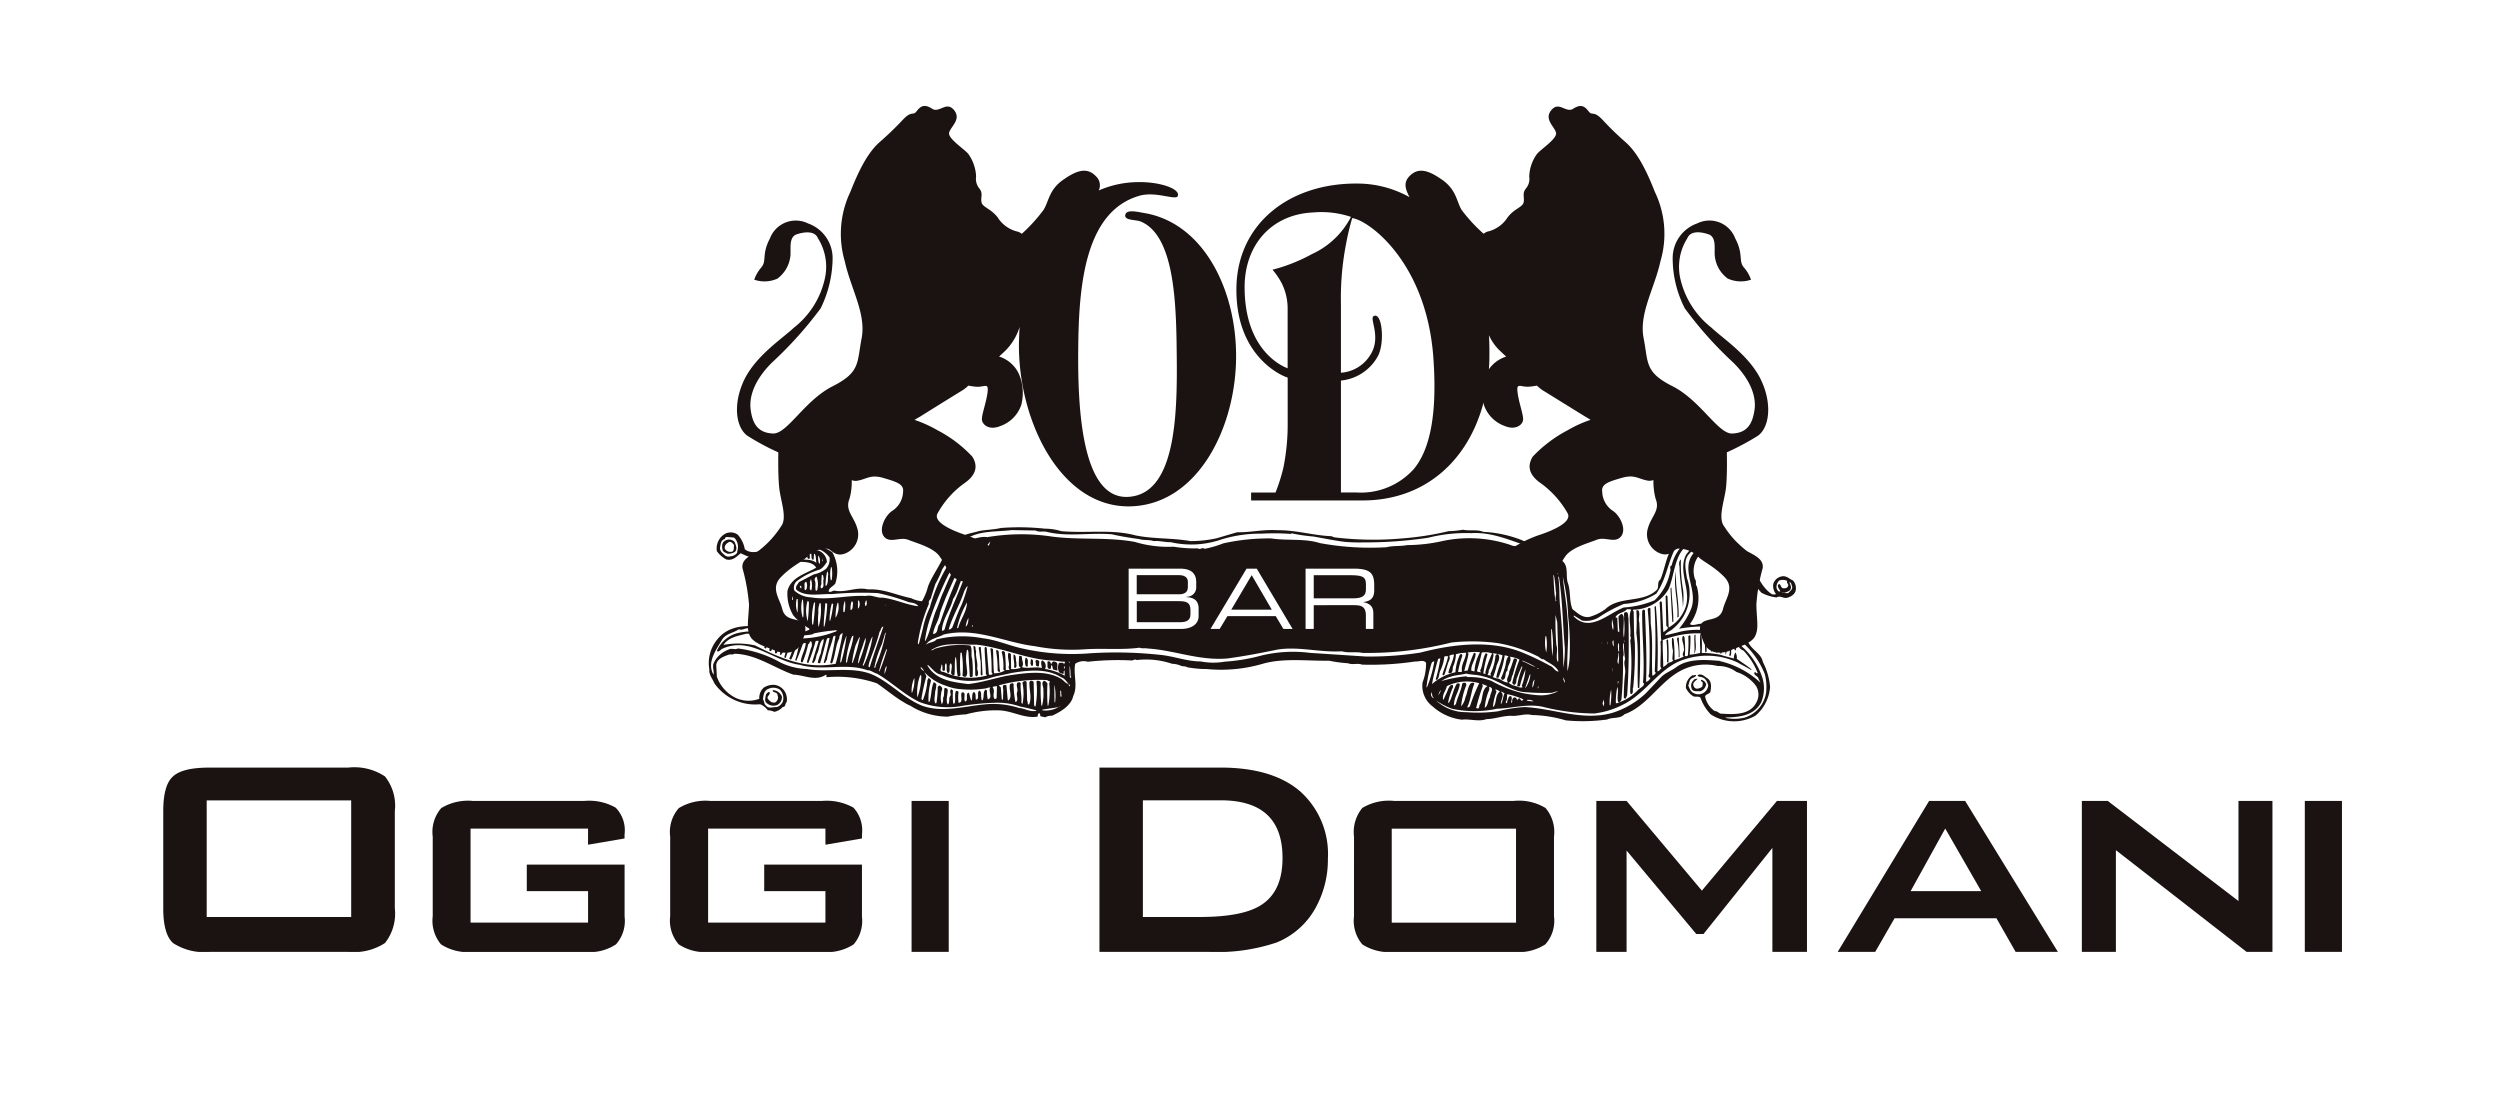
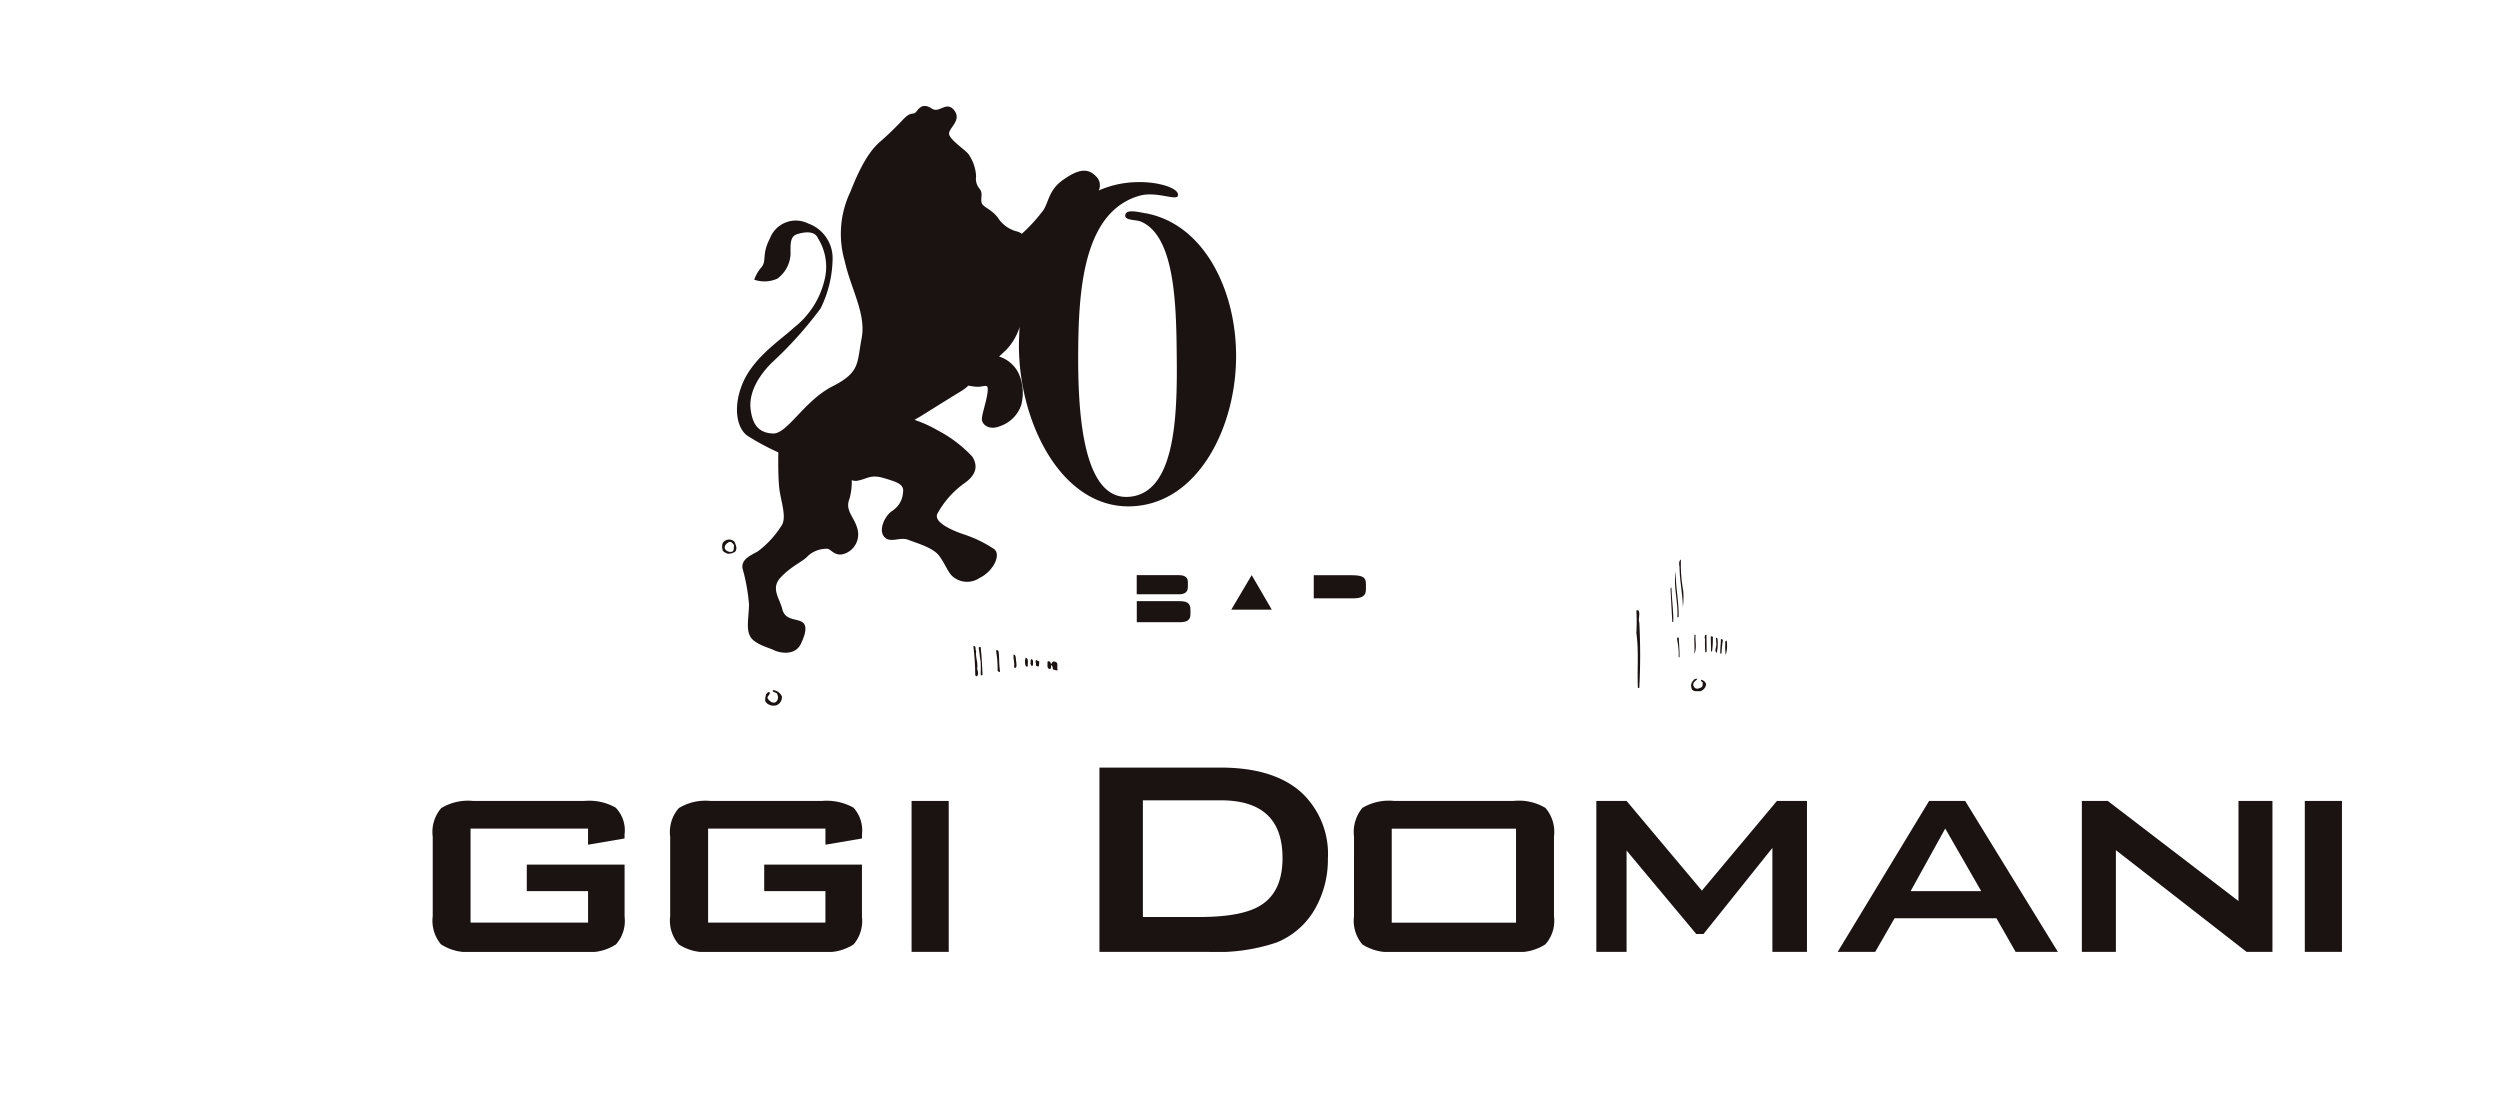
<svg xmlns="http://www.w3.org/2000/svg" width="224" height="99" viewBox="0 0 224 99">
  <defs>
    <clipPath id="clip-path">
      <rect id="長方形_40" data-name="長方形 40" width="195.212" height="75.791" fill="none" />
    </clipPath>
  </defs>
  <g id="グループ_57" data-name="グループ 57" transform="translate(-83 -611)">
-     <rect id="長方形_43" data-name="長方形 43" width="224" height="99" transform="translate(83 611)" fill="#f8f8f8" opacity="0" />
    <g id="グループ_18" data-name="グループ 18" transform="translate(97.627 620.5)">
      <g id="グループ_17" data-name="グループ 17" transform="translate(0 0)" clip-path="url(#clip-path)">
-         <path id="パス_763" data-name="パス 763" d="M3.893,13.551H16.839V24H3.893ZM0,23.224c0,1.53.285,2.569.877,3.111a5.128,5.128,0,0,0,3.3.793h12.4a5.153,5.153,0,0,0,3.29-.793,4.255,4.255,0,0,0,.882-3.111v-8.7a4.208,4.208,0,0,0-.882-3.117,4.95,4.95,0,0,0-3.29-.793H4.172c-1.614,0-2.709.246-3.3.793C.285,11.931,0,12.97,0,14.523Z" transform="translate(0 48.662)" fill="#1a1311" />
        <path id="パス_764" data-name="パス 764" d="M18.241,13.628H7.713V22.05H18.241V19.23h-5.49V16.856h8.763v4.658A3.16,3.16,0,0,1,20.743,24a4.306,4.306,0,0,1-2.832.676H7.925A4.441,4.441,0,0,1,5.066,24a3.282,3.282,0,0,1-.743-2.519V14.348a3.257,3.257,0,0,1,.765-2.558,4.637,4.637,0,0,1,2.837-.642h9.986a4.815,4.815,0,0,1,2.8.6,2.907,2.907,0,0,1,.8,2.407v.357l-3.273.559Z" transform="translate(19.822 51.115)" fill="#1a1311" />
        <path id="パス_765" data-name="パス 765" d="M22.045,13.628H11.533V22.05H22.045V19.23H16.56V16.856h8.758v4.658A3.25,3.25,0,0,1,24.575,24a4.388,4.388,0,0,1-2.837.676H11.718A4.311,4.311,0,0,1,8.9,24a3.234,3.234,0,0,1-.765-2.519V14.348a3.234,3.234,0,0,1,.776-2.558,4.584,4.584,0,0,1,2.809-.642h10.02a4.942,4.942,0,0,1,2.815.6,3.021,3.021,0,0,1,.765,2.407v.357l-3.273.559Z" transform="translate(37.286 51.115)" fill="#1a1311" />
        <rect id="長方形_38" data-name="長方形 38" width="3.329" height="13.527" transform="translate(67.05 62.263)" fill="#1a1311" />
        <path id="パス_766" data-name="パス 766" d="M18.912,13.545h6.954c3.714,0,5.557,1.709,5.557,5.166,0,1.994-.626,3.368-1.871,4.189C28.435,23.643,26.569,24,23.978,24H18.912Zm5.92,13.583a16.711,16.711,0,0,0,6.049-.838,6.942,6.942,0,0,0,3.468-3.044,8.894,8.894,0,0,0,1.139-4.468A7.527,7.527,0,0,0,33,12.741c-1.653-1.419-4.038-2.128-7.138-2.128H15.019V27.128Z" transform="translate(68.864 48.662)" fill="#1a1311" />
        <path id="パス_767" data-name="パス 767" d="M22.482,13.633H33.619v8.422H22.482ZM19.1,21.486A3.281,3.281,0,0,0,19.846,24a4.433,4.433,0,0,0,2.854.676H33.407A4.409,4.409,0,0,0,36.244,24a3.149,3.149,0,0,0,.776-2.513V14.354a3.315,3.315,0,0,0-.76-2.575,4.612,4.612,0,0,0-2.854-.631H22.7a4.624,4.624,0,0,0-2.854.631,3.386,3.386,0,0,0-.743,2.575Z" transform="translate(87.59 51.115)" fill="#1a1311" />
        <path id="パス_768" data-name="パス 768" d="M22.99,24.675V11.148H25.7l6.747,8.037,6.725-8.037h2.692V24.675h-3.1V15.359l-6.172,7.713h-.648L25.7,15.594v9.081Z" transform="translate(105.414 51.115)" fill="#1a1311" />
        <path id="パス_769" data-name="パス 769" d="M36.5,13.622l3.223,5.607H33.4ZM30.224,24.675l1.737-3.016h9.126l1.72,3.016h3.787L38.284,11.148H35.055L26.862,24.675Z" transform="translate(123.166 51.115)" fill="#1a1311" />
        <path id="パス_770" data-name="パス 770" d="M30.779,24.675V11.148H33.1l11.712,8.97v-8.97h3.044V24.675H45.541L33.829,15.56v9.115Z" transform="translate(141.128 51.115)" fill="#1a1311" />
        <rect id="長方形_39" data-name="長方形 39" width="3.329" height="13.527" transform="translate(191.884 62.263)" fill="#1a1311" />
        <path id="パス_771" data-name="パス 771" d="M14.546,9.1V8.948a.73.73,0,0,0,0,.156" transform="translate(66.673 41.027)" fill="#1a1311" />
        <path id="パス_772" data-name="パス 772" d="M9.028,7.248A.938.938,0,0,0,9,7.84c.028.24.29.279.43.374a1.032,1.032,0,0,0,.693-.168c.24-.274.056-.637-.045-.888a.683.683,0,0,0-1.05.089m1.005.2c-.034.156.028.464-.145.581a.591.591,0,0,1-.67-.235c-.095-.307.162-.514.391-.631.19-.034.307.14.424.285" transform="translate(41.11 31.892)" fill="#1a1311" />
        <path id="パス_773" data-name="パス 773" d="M24.65,11.576a7.209,7.209,0,0,0,.034-1.508,13.233,13.233,0,0,1-.207-2.793c-.2.134-.173.469-.123.648.006,1.223.285,2.452.3,3.653" transform="translate(111.505 33.356)" fill="#1a1311" />
        <path id="パス_774" data-name="パス 774" d="M24.462,11.6a.178.178,0,0,0,.117-.056c.034-1.385-.3-2.7-.251-4.083-.257,1.368.229,2.759.134,4.139" transform="translate(111.201 34.218)" fill="#1a1311" />
        <path id="パス_775" data-name="パス 775" d="M24.431,10.808c.028-.955-.14-2.061-.168-3.083-.061-.006-.034.073-.084.073l.162,3.01Z" transform="translate(110.869 35.42)" fill="#1a1311" />
        <path id="パス_776" data-name="パス 776" d="M23.634,10.107c.235,1.609.061,3.312.14,4.937H23.9a55.294,55.294,0,0,0,0-5.853c-.123-.369.117-.771-.084-1.089a.322.322,0,0,0-.179,0,17.154,17.154,0,0,1,0,2.005" transform="translate(108.354 37.092)" fill="#1a1311" />
        <path id="パス_777" data-name="パス 777" d="M24.684,8.483h-.095c-.073.519.05,1.139-.028,1.659h.028c.235-.508.028-1.117.095-1.659" transform="translate(112.616 38.895)" fill="#1a1311" />
        <path id="パス_778" data-name="パス 778" d="M24.789,8.483a.453.453,0,0,0-.028.4,7.554,7.554,0,0,0,.028,1.178c.061-.022.095-.022.112-.089l-.017-1.486Z" transform="translate(113.387 38.895)" fill="#1a1311" />
        <path id="パス_779" data-name="パス 779" d="M24.826,8.553l.028,1.307h.089a9,9,0,0,0,.073-1.307c-.073-.045-.123-.073-.19,0" transform="translate(113.831 39.01)" fill="#1a1311" />
        <path id="パス_780" data-name="パス 780" d="M24.362,8.52l-.078.173a6.3,6.3,0,0,1,.151,1.625h.078c.011-.519-.039-1.139-.067-1.72Z" transform="translate(111.346 39.065)" fill="#1a1311" />
        <path id="パス_781" data-name="パス 781" d="M25.09,8.673c-.011-.039-.028-.184-.145-.128l.039.519c.028.279-.218.626.028.821a3.642,3.642,0,0,0,.078-1.212" transform="translate(114.176 39.119)" fill="#1a1311" />
        <path id="パス_782" data-name="パス 782" d="M25.037,8.551c-.006.424-.073.877-.056,1.3h.106a11.92,11.92,0,0,1,.123-1.19c-.017-.089-.106-.106-.173-.106" transform="translate(114.53 39.207)" fill="#1a1311" />
-         <path id="パス_783" data-name="パス 783" d="M24.129,8.737a12,12,0,0,1,.039,1.793c0,.039.061.128.123.095a13.558,13.558,0,0,0-.034-2.067c-.067,0-.184.078-.128.179" transform="translate(110.568 39.239)" fill="#1a1311" />
        <path id="パス_784" data-name="パス 784" d="M25.062,8.893a5.157,5.157,0,0,0,.034.933l.022-.028a2.919,2.919,0,0,0,.073-1.218c-.168-.022-.128.184-.128.313" transform="translate(114.896 39.334)" fill="#1a1311" />
        <path id="パス_785" data-name="パス 785" d="M13.247,9.093c-.117-.112.05-.491-.251-.419a21.468,21.468,0,0,1,.168,2.5c0,.095.039.223.168.173.162-.184.056-.486,0-.67.106-.531-.168-1.039-.084-1.586" transform="translate(59.589 39.731)" fill="#1a1311" />
        <path id="パス_786" data-name="パス 786" d="M13.165,8.675l-.084.095c.084.408.1.81.179,1.206a11.389,11.389,0,0,1,0,1.156l.045.073c.034.084.123.017.123-.039-.039-.855-.073-1.636-.168-2.48-.034,0-.078.034-.095-.011" transform="translate(59.978 39.776)" fill="#1a1311" />
        <path id="パス_787" data-name="パス 787" d="M13.36,8.784a9.266,9.266,0,0,1,.14,1.776l.089.112c.034-.011.095.028.134-.022-.1-.57-.061-1.229-.134-1.81-.022-.089-.173-.168-.229-.056" transform="translate(61.258 40.024)" fill="#1a1311" />
        <path id="パス_788" data-name="パス 788" d="M13.9,9.507c-.089-.229.022-.653-.246-.709-.067.38.117.793.028,1.139a.147.147,0,0,0,.134.061c.162-.117.056-.335.084-.491" transform="translate(62.543 40.34)" fill="#1a1311" />
        <path id="パス_789" data-name="パス 789" d="M13.889,8.85a1.084,1.084,0,0,0,.022.793c.061,0,.128.011.173-.034-.045-.263.112-.67-.2-.76" transform="translate(63.387 40.578)" fill="#1a1311" />
        <path id="パス_790" data-name="パス 790" d="M13.989,8.88c-.106.078-.022.262-.078.385.067.078.039.251.184.212.1-.123.039-.307.05-.469-.022-.05-.073-.162-.156-.128" transform="translate(63.784 40.688)" fill="#1a1311" />
-         <path id="パス_791" data-name="パス 791" d="M14.05,8.892c-.134.128.022.285-.034.43a.191.191,0,0,0,.279.117l.034-.419a.252.252,0,0,0-.279-.128" transform="translate(64.165 40.748)" fill="#1a1311" />
+         <path id="パス_791" data-name="パス 791" d="M14.05,8.892c-.134.128.022.285-.034.43a.191.191,0,0,0,.279.117l.034-.419" transform="translate(64.165 40.748)" fill="#1a1311" />
        <path id="パス_792" data-name="パス 792" d="M14.869,8.953c-.168-.078-.3.056-.335.212-.073-.045-.05-.173-.156-.235-.05-.056-.134,0-.19.022.034.24-.1.586.19.653.19.006.1-.257.156-.369.123.089.112.263.151.413.117,0,.268.112.419.073-.117-.235.128-.7-.235-.771" transform="translate(65.038 40.838)" fill="#1a1311" />
        <path id="パス_793" data-name="パス 793" d="M25.1,9.189c-.128,0-.3-.011-.374.14a.641.641,0,0,0-.179.676c.073.385.5.274.788.3a.759.759,0,0,0,.525-.642.585.585,0,0,0-.441-.385c-.1.123.117.162.134.268,0,.156.011.307-.112.4-.246.128-.542.24-.7-.095s.229-.5.357-.665" transform="translate(112.383 42.132)" fill="#1a1311" />
        <path id="パス_794" data-name="パス 794" d="M10.706,10.716a.781.781,0,0,0,.452-.776.955.955,0,0,0-.81-.57c-.078.268.4.128.413.441a.521.521,0,0,1-.2.665c-.257.073-.475-.084-.653-.318-.173-.257.324-.391.106-.626-.117.017-.2.145-.279.207-.028.235-.162.536,0,.737a.919.919,0,0,0,.972.24" transform="translate(44.274 42.962)" fill="#1a1311" />
        <path id="パス_795" data-name="パス 795" d="M20.2,8.112c0-.508-.519-.586-.754-.586H15.617V9.241H19.4c.391,0,.8-.112.8-.642Z" transform="translate(71.606 34.507)" fill="#1a1311" />
        <path id="パス_796" data-name="パス 796" d="M15.618,7.943V9.831h3.871c.687,0,.938-.24.938-.72v-.38c0-.676-.374-.788-1.044-.788Z" transform="translate(71.611 36.419)" fill="#1a1311" />
        <path id="パス_797" data-name="パス 797" d="M23.132,8.812V8.32c0-.6-.251-.793-1.34-.793H18.457V9.6H21.97c.81,0,1.162-.212,1.162-.793" transform="translate(84.628 34.512)" fill="#1a1311" />
-         <path id="パス_798" data-name="パス 798" d="M105.937,11.535c-.357-.151-.62-.486-1.078-.363a.968.968,0,0,0-.7.659,1.131,1.131,0,0,0,.246.916.6.6,0,0,1-.4,0c-1.212-.866-1.491-2.363-2.195-3.552a3.723,3.723,0,0,0-2.044-1.636c-.955-.737-2.4-.385-3.373.028-1.776.531-1.771,2.5-2.351,3.854-.357.24-.056.737-.374.977-1.251,1.145-3.306.48-4.557,1.676a4.555,4.555,0,0,1-1.391.687c-.637.14-1.111-.341-1.558-.687-.307-.76-.14-1.6-.419-2.363-.212-.642.134-1.625-.609-2.027a9.288,9.288,0,0,1-.972-.659c-.832-.391-1.709-.76-2.552-1.139a10.844,10.844,0,0,0-3.446-.737c-.525-.235-1.24-.061-1.81-.19a8.009,8.009,0,0,1-1.285.128,26.5,26.5,0,0,1-4.189.653,28.886,28.886,0,0,1-6.065-.1l-.251-.1c-1.631-.067-3.105-.542-4.775-.536-1.3-.089-2.424.2-3.686.184l-1.821.536A11.033,11.033,0,0,1,51.951,8c-1.692-.3-3.273-.179-4.915-.508-2.167-.586-4.351-.179-6.68-.385a5.051,5.051,0,0,0-1.469-.223,21.511,21.511,0,0,0-3.932-.061c-.62.145-1.313.156-1.932.268-.726.223-1.553.262-2.094.91-.648.436-.715,1.2-1.268,1.7-.38.776-.916,1.525-1.24,2.357a4.922,4.922,0,0,1-.542,1.329,2.741,2.741,0,0,1-.983-.279c-1.3-.257-2.446-.855-3.859-.782-1.056-.257-1.938.313-2.994.112-.2-.022-.341.218-.531.056.05-.335.4-.424.6-.693a3.489,3.489,0,0,0-.263-2.8,4.861,4.861,0,0,0-2.212-.8c-1.279-.38-2.413.2-3.5.547-.709.1-1.5.486-2.134-.022a2.571,2.571,0,0,0-.637-1.307,1.084,1.084,0,0,0-1.156-.061A1.524,1.524,0,0,0,9.5,8.9a2.452,2.452,0,0,0,.832.737c.547.162.949-.24,1.3-.553a7.741,7.741,0,0,0,2.592.76c.732.14,1.441-.145,2.217-.045.681.128,1.564-.067,1.96.581-.927.547-2.256.838-2.575,2.083a3.8,3.8,0,0,0,.525,2.195,5.079,5.079,0,0,0,1.435,1.178v.1a3.154,3.154,0,0,1-2.3.134c-1.877-.419-4.513-1.044-5.926.715a3.313,3.313,0,0,0-.732,2.72c-.056.458.279.815.447,1.229a4.466,4.466,0,0,0,4.105,1.882,1.663,1.663,0,0,1,.687.542,1.3,1.3,0,0,1,.57.14,1.332,1.332,0,0,0,.765-.436c.279.011.2-.318.357-.447a1.391,1.391,0,0,0-.145-.894,1.293,1.293,0,0,0-.91-.637,1.554,1.554,0,0,0-1.016.257,1.238,1.238,0,0,0-.385.989,2.757,2.757,0,0,1-2.067-.061A3.375,3.375,0,0,1,9.5,20.148l-.056-1.061c.084-.553.659-.743,1.111-.91.162-.061.38.028.525-.084,1.927.039,3.513,1.245,5.272,1.871.994.034,1.988.626,2.921.006.1.045,0,.179.078.223a11.024,11.024,0,0,1,4.49.547c.815.559,1.6,1.229,2.435,1.715a3.356,3.356,0,0,0,.547.285,6.342,6.342,0,0,0,3.357.989,11.335,11.335,0,0,1,1.653-.207,10,10,0,0,1,2.982-.357c1.19.05,2.217.743,3.413.564.05-.112,0-.246.123-.285.067-.034.089,0,.117.028-.045.363.251.2.436.324a1.149,1.149,0,0,1,.631-.151c.743-.341,1.709-.894,1.9-1.776.436-.91-.017-1.9.173-2.876a1.32,1.32,0,0,1,1.128-.184,24.426,24.426,0,0,1,3.91-.117c.168.017.318-.156.475-.034a7.253,7.253,0,0,1,3.172.335,2.1,2.1,0,0,1,.743.156c.179.1.441.034.6.151a9.437,9.437,0,0,0,1.754.162,13.342,13.342,0,0,0,5.088-.491c1.86-.508,3.938-.223,5.876-.257a11.872,11.872,0,0,0,1.692.229c.4.168.9-.034,1.251.123a26.749,26.749,0,0,0,4.759-.279c.33.034.771-.2.989.123a4.658,4.658,0,0,1-.313,1.748,2.3,2.3,0,0,0,.91,2.161A4.725,4.725,0,0,0,76.263,24c.665-.095,1.5.207,2.195-.05.748-.017,1.363-.279,2.167-.3.665.073,1.246-.235,1.91-.067a11.366,11.366,0,0,1,3.038.48,15.967,15.967,0,0,0,3.692-.078c.486-.235,1.156-.034,1.553-.469,2.111-.748,3.228-3.061,5.239-4a4.753,4.753,0,0,1,3.122-.324,2.674,2.674,0,0,1,1.67.531,3.511,3.511,0,0,1,1.754,1.245,1.459,1.459,0,0,1,.05,1.463c-.586,1.2-2.072,1.1-3.245,1.022-.168-.084-.3-.235-.5-.223a2.1,2.1,0,0,1-.86-1.3c.039-.218.352-.218.469-.408.078-.413.151-.961-.274-1.234-.257-.162-.508-.475-.871-.279.056.2.285.123.424.2.307.084.436.413.531.7a.869.869,0,0,1-.614.776.89.89,0,0,1-.7-.073c-.274-.117-.363-.436-.475-.67.084-.184.078-.419.235-.586.151-.145.4-.128.469-.341-.095-.073-.2.056-.313,0a1.229,1.229,0,0,0-.6,1.151,1.834,1.834,0,0,0,.631.72c.2.123.5-.028.67.14a4.1,4.1,0,0,0,.922,1.5,3.85,3.85,0,0,0,4.016.106,3.7,3.7,0,0,0,1.3-2.575,5.934,5.934,0,0,0-.648-2.234c-.123-.715-.922-1.044-1.262-1.676a5.672,5.672,0,0,0-4.3-1.743c-.318.011-.726.223-.972.028a3.886,3.886,0,0,0,.614-3.4c-.168-.151.017-.419-.162-.626a2.276,2.276,0,0,1,.687-2.469c.408-.112.81-.38,1.257-.251a3.936,3.936,0,0,1,2.1.849c.011.33.318.5.318.832a10.814,10.814,0,0,0,1.6,2.262,3.893,3.893,0,0,0,1.352.419c.335-.207.6.117.949.028.335-.084.748-.335.776-.737a1.029,1.029,0,0,0-.24-.793M11.33,8.9c.022.235-.212.33-.38.419-.246.045-.447.128-.67,0-.223-.2-.547-.4-.491-.771.056-.268.056-.648.424-.732.056-.3.346-.134.559-.162l.285.039A1.177,1.177,0,0,1,11.33,8.9M16.3,13.278h-.05v-.346c.05.106.112.251.05.346M14.14,21.226a1.065,1.065,0,0,1,1.011.084,1.084,1.084,0,0,1,.263,1.061.921.921,0,0,1-.536.5c-.33-.028-.726.184-.966-.128-.2-.145-.151-.4-.279-.559.039-.369.084-.815.508-.955m71.635-6.49a22.449,22.449,0,0,1,.14,3.413,6.135,6.135,0,0,1-.2,1.508c-.084-1.525.179-3.122,0-4.731-.061-1.24-.3-2.457-.419-3.742a18.082,18.082,0,0,1,.48,3.552m-.815-3.463c.307,2.011.335,4.206.514,6.289a9.863,9.863,0,0,1-.134,1.787c0-1.815-.123-3.7-.285-5.485-.106-.949-.017-1.776-.179-2.692a.109.109,0,0,1,.084.1m.475,9.422-.14-.5c.089.112.24.313.14.5m-.558-9.78V11l-.078-.168Zm.011,7.858-.056.034c-.2-.464.056-1.016-.112-1.5-.067-.815-.1-1.86-.078-2.7l.156.665c.033,1.167.078,2.379.089,3.507m-.223-6.306c.106.29-.106.6.056.866l-.056.056c-.218-.933-.134-1.994-.285-2.949a11.822,11.822,0,0,1,.285,2.027m-.357,3.407a9.2,9.2,0,0,1,.056,2.424,21.406,21.406,0,0,1-.106-2.424Zm-.5,2.094a3.822,3.822,0,0,1-.061-1.463h.061a4.291,4.291,0,0,1,0,1.463M35.9,7.011l2.161.039c.3.173.614.045.977.117,1.927.475,3.837.056,5.864.223.793.19,1.653.318,2.446.43.391.123.894.039,1.3.179.48-.056,1.005.117,1.514.095a8.225,8.225,0,0,0,4.261-.151,11.643,11.643,0,0,1,3.843-.609,21.283,21.283,0,0,1,2.67.022l.056-.056a14.837,14.837,0,0,0,1.927.285c.938.156,1.86.357,2.809.48a15.842,15.842,0,0,0,1.7.05,37.926,37.926,0,0,0,5.82-.419A13.894,13.894,0,0,1,77.1,7.285c1.854-.112,3.485.659,5.133,1.19.475.307,1.05.514,1.519.81a20.057,20.057,0,0,0-2.5-.737c-.162-.151-.424-.073-.6-.19a11.55,11.55,0,0,0-6.317-.324,14.759,14.759,0,0,1-2.994.324c-.57.117-1.285.039-1.843.19a24.825,24.825,0,0,1-5.959-.369c-1.374-.436-2.915-.2-4.368-.419a18.733,18.733,0,0,0-4.295.441,9.266,9.266,0,0,1-1.681.491c-.184-.184-.38.123-.581-.039A12.226,12.226,0,0,1,50.421,8.5a10.292,10.292,0,0,1-3.474-.43c-2.474-.452-4.988-.151-7.445-.48a18.21,18.21,0,0,0-5.775.056c-.7-.117-1.38.3-2.016.263,1.151-.888,2.837-.72,4.189-.894m32.422,7.467v1.385h-.67v-1.19c0-.838-.424-.938-1.095-.938H62.982v2.128H62.25v-5.4h4.34c1.558,0,1.81.5,1.81,1.525v.43c0,.771-.447.977-.989,1.039v.006c.737.14.91.519.91,1.017m-7.233,1.385h-.827l-.681-1.145H55.246l-.693,1.145h-.821l3.228-5.4h.916Zm-8.422-1.793v.642c0,.765-.693,1.151-1.569,1.151h-4.7v-5.4h4.636c1.106,0,1.419.57,1.419,1.2v.475a.83.83,0,0,1-.866.838v.039c.581.028,1.084.235,1.084,1.061M33.995,8.033a1.647,1.647,0,0,1-.424.776c-.034-.263.246-.547.424-.776m-.7.061a2.911,2.911,0,0,1-.4.871c-.1.078-.078.285-.246.3A2.966,2.966,0,0,1,33.3,8.095m-.877,7.529-.045.061c-.073-.061.011-.112.028-.162.056,0,.017.078.017.1m-.441-6.339a48.89,48.89,0,0,0-2.513,6.132c-.285.268-.078.882-.6.9.084-.67.519-1.178.62-1.865a23.887,23.887,0,0,1,.949-2.357,23.486,23.486,0,0,1,2.022-3.781c-.011.38-.346.642-.48.972M31.655,12.5c.106-.168.168-.38.324-.475a14.122,14.122,0,0,1-.542,1.664c-.335.681-.575,1.391-.86,2.089-.106.034-.156.184-.3.123.33-1.184,1.017-2.223,1.38-3.4m-1.748,3.4c-.061.084-.14.151-.246.117.045-1.033.76-1.849,1-2.826.5-.732.575-1.653,1.1-2.385h.078c-.592,1.72-1.447,3.34-1.932,5.094m2.005-2.407c-.011.821-.581,1.491-.788,2.284-.039,0-.061.034-.112.022a8.013,8.013,0,0,1,.9-2.307m.128,1.385c0,.24-.022.631-.246.782a2.05,2.05,0,0,1,.246-.782M31.191,9.2c.184-.257.3-.626.6-.765A37.909,37.909,0,0,0,29.823,12.5c-.246.491-.4,1.039-.609,1.547-.424.938-.564,2.011-1.028,2.893h-.045a10.158,10.158,0,0,1,.575-2.312,34.036,34.036,0,0,1,1.932-4.407c.05-.369.38-.665.542-1.022m2.592,12.985a2.425,2.425,0,0,1-.073-.788l-.14-.095c-.268.263-.078.642-.268.966-.145-.011-.073-.207-.123-.313,0-.207.034-.441-.14-.559-.307.134.061.788-.324.81-.067-.235.039-.57-.184-.693-.218.156-.112.5-.184.754-.034-.011-.045.006-.045.022-.128-.229-.128-.519-.235-.715-.341.084.017.693-.307.8-.229-.212.162-.949-.324-.8-.145.279.2.882-.279.91a3.536,3.536,0,0,1,0-.972.229.229,0,0,0-.229-.084c-.145.318-.022.693-.106,1.056a.1.1,0,0,1-.14.067,5.632,5.632,0,0,1-.022-1.156c-.056-.028-.123-.179-.2-.084-.128.168.056.374-.039.559-.184.207,0,.609-.235.771-.207-.413.022-.922,0-1.34a.271.271,0,0,0-.279-.14c-.084.3.011.637-.14.9a.881.881,0,0,1-.106.564,1.791,1.791,0,0,1-.056-.977c-.028-.19.162-.346.056-.547-.089-.078-.173-.207-.274-.14l-.095.112a8.655,8.655,0,0,1-.112,1.413.089.089,0,0,1-.1.05c-.173-.307-.011-.7-.022-1.056a2.073,2.073,0,0,0,.106-.665c-.078-.061-.112-.179-.235-.156-.246.519-.173,1.184-.38,1.743h-.078a5.33,5.33,0,0,1,.223-1.882c0-.1-.106-.156-.173-.24-.128-.011-.089.151-.156.2a5.476,5.476,0,0,1-.4,1.748c-.061.028-.112-.022-.14-.089a20.007,20.007,0,0,1,.452-2.039L28.1,19.74a4.354,4.354,0,0,0,1.927,1.218,4.121,4.121,0,0,0,1.346.307,7.989,7.989,0,0,0,2-.039c.24,0,.408-.117.637-.117-.24.318.274.922-.229,1.072M27.823,20.1a5.665,5.665,0,0,1-.357,1.91,4.522,4.522,0,0,1,.207-1.86l.078-.179Zm-.05-.827a1.569,1.569,0,0,1,.313.385c-.134-.084-.352-.2-.313-.385m.732-5.663c-.1-.274.2-.385.212-.642l.363-1.134a8.843,8.843,0,0,0,.609-1.3,22.594,22.594,0,0,1,1.324-1.854,10.99,10.99,0,0,1-.827,1.5,14.477,14.477,0,0,0-1.6,3.77,8.058,8.058,0,0,0-.626,1.877l-.369,1.424-.089-.112a14.248,14.248,0,0,1,1-3.524M19.73,10.34h.061a3.639,3.639,0,0,1,0,1.128l-.078.067a2.7,2.7,0,0,1,.017-1.2M16.485,9.5c-.91-.039-1.731.352-2.6.028V9.458c.983-.078,1.715-.843,2.793-.592l.14.168c.106.134-.095.447.179.464.151-.106-.095-.408.1-.491.19.134-.028.536.285.519.156-.123.028-.363.1-.519.246.162-.045.547.3.592.14-.2-.067-.424.073-.592.251.134-.022.665.307.665l.05-.531c.117-.011.089.134.14.184l.061.626c-.519-.452-1.34-.173-1.921-.452m.235,4.915a2.044,2.044,0,0,1-.073-1.229h.089a8.152,8.152,0,0,1-.017,1.229m.525.369-.05.073a2.908,2.908,0,0,1-.05-1.609h.061a8.3,8.3,0,0,1,.039,1.536m.391.4a3.047,3.047,0,0,1-.028-1.776l.045-.056.089.112a14.3,14.3,0,0,1-.106,1.72m-1.19-2.737a.786.786,0,0,1,.184-.838,6.225,6.225,0,0,1,2.033-1.044c.285-.095.531-.452.693-.693a1.179,1.179,0,0,0-.693-1,6.974,6.974,0,0,0-4.781.4,2.043,2.043,0,0,1-.989.022c.073-.168.33-.011.436-.145a.844.844,0,0,0,.581-.106c.464,0,.815-.307,1.279-.341.151-.123.357-.095.519-.2a2.414,2.414,0,0,1,1.385-.14c.385.117.866.028,1.2.257a2.192,2.192,0,0,1,1.3.843,1.276,1.276,0,0,1-.318,1.022,2.607,2.607,0,0,1-1.095.5l-1.329.687c-.117.212-.369.424-.223.693.838.676,2.117.341,3.161.385a28.837,28.837,0,0,1,4.133-.089,18.47,18.47,0,0,1,2.776.815c.313.05.676.089.843.363-1.106-.14-2.055-.631-3.189-.771-.542.045-.944-.274-1.519-.151-1.681-.084-3.3.4-4.909.123a2.363,2.363,0,0,1-1.48-.6m2.145-3.156a.91.91,0,0,1,.117.743h-.045a1.411,1.411,0,0,1-.073-.743m.346.24c.011.073.073.212.056.279h-.045Zm.542,1.424c-.067.352.045.815-.2,1.072l-.05-.05a6.777,6.777,0,0,1,.151-1.257c.073.022.061.151.1.235m-.626,1.285c-.173-.162.084-.33,0-.547l.045-.665c.19,0,.117.251.173.369-.123.268.134.765-.218.843m-.592-.732a.308.308,0,0,1,.173-.318,2.076,2.076,0,0,1,.056,1.2l-.112.089c-.134-.313.039-.665-.117-.966m-.436.184.1-.29a1.775,1.775,0,0,1,.034,1.022c-.29-.106-.017-.491-.134-.732m-.313-.039a.843.843,0,0,1-.034.732c-.1.039-.128-.078-.128-.156.039-.207-.095-.542.162-.575m-.447.441v.134c-.095.011-.084-.089-.128-.134-.039-.128.145-.1.128,0M27,21.572h-.045a2.757,2.757,0,0,1,.24-1.318,2.919,2.919,0,0,1-.2,1.318m-2.915-1.916h-.05a11.781,11.781,0,0,1,.659-1.966h.067a19.493,19.493,0,0,1-.676,1.966m.452.268a1.282,1.282,0,0,1,.156-.743c.067.19-.106.531-.156.743m-.855-.575h-.073a9.015,9.015,0,0,1,.681-2.106l.3-1.028h.05a13.934,13.934,0,0,1-.916,2.966c.028.089-.022.106-.039.168m-9.8-1.731c.235-.279.307-.726.575-.961.112.419-.184.743-.268,1.117.05.056.112.1.184.067a8.117,8.117,0,0,1,.48-1.033c.078-.017.112.05.156.106.034.424-.4.732-.279,1.139.279.039.145-.263.257-.363.2-.223.151-.665.469-.732.039.441-.38.815-.268,1.245h.061a3.152,3.152,0,0,0,.458-1.028c.061-.073.128-.073.2-.1l.05.056a10.159,10.159,0,0,0-.413,1.268c.039.05.112.089.14.045a4.6,4.6,0,0,1,.609-1.313h.084a4.325,4.325,0,0,1-.391,1.391c.05.061.106.106.19.067a5.733,5.733,0,0,0,.469-1.346c.073-.045.123-.156.235-.112a8.983,8.983,0,0,1-.357,1.525c.022.039.05.073.106.056.2-.48.4-.977.564-1.469a.262.262,0,0,1,.274-.112c-.028.581-.4,1.111-.441,1.653.034.084.117.123.179.022a9.423,9.423,0,0,0,.48-1.564c.156-.067.095-.285.274-.257a.7.7,0,0,1-.034.631l-.363,1.24a.163.163,0,0,0,.145.05,15.8,15.8,0,0,0,.637-1.921c.067-.073.151-.05.246-.05l.028.05-.581,1.871.084.084c.285-.229.24-.631.4-.922.19-.408.145-.944.5-1.229h.056c0,.408-.207.793-.246,1.229a4.1,4.1,0,0,0-.279.838c.006.084.117.084.2.084.235-.709.391-1.463.609-2.167.039-.106.14-.084.24-.095a22.342,22.342,0,0,1-.525,2.195c.184.179.145-.162.285-.218.095-.743.424-1.385.564-2.078.05-.073.156-.117.207-.073a24.009,24.009,0,0,1-.475,2.4c.061,0,.117.089.173.034.3-.709.285-1.542.648-2.24a.433.433,0,0,1,.3-.458,26.5,26.5,0,0,1-.631,2.748c-2.67.531-5.043-.542-7.222-1.642A6.977,6.977,0,0,0,10.09,17.3c.469-.7,1.313-.8,2.044-1.005a8.148,8.148,0,0,1,1.9.235c.156.424-.19.665-.29,1.011.061.017.067.112.14.073m7.21-1.1h.022a13.416,13.416,0,0,1-.464,2.29l-.106.1a8.732,8.732,0,0,1,.547-2.39m-.251-2.156a2.158,2.158,0,0,1,.134-1.017,2.693,2.693,0,0,1-.039,1.017Zm.771,2.173.123-.073c-.061.81-.424,1.558-.559,2.346-.039.05-.061.1-.112.1a7.537,7.537,0,0,1,.547-2.374M21.579,13.4c.078-.011.095.089.128.156-.061.218.028.536-.218.631a1.744,1.744,0,0,1,.089-.788m.352,3.938.324-.715h.061a14.761,14.761,0,0,1-.642,2.284h-.061a9.088,9.088,0,0,1,.318-1.569m.212-3.306v-.7h.084a.721.721,0,0,1-.039.7Zm.335,3.619c.123-.313.2-.676.357-.994v.33a12.914,12.914,0,0,1-.642,1.955h-.05a4.985,4.985,0,0,1,.335-1.29m.274-4.027.123-.346a.579.579,0,0,1,0,.525c-.14.034-.05-.128-.123-.179m.665,2.955h.034a8.914,8.914,0,0,1-.8,2.569h-.095c.33-.838.447-1.748.86-2.569m-.274,2.329c.318-.927.7-1.821.938-2.787.145-.14.112-.436.341-.464-.413,1.223-.849,2.435-1.223,3.642-.218-.028-.045-.257-.056-.391M24.617,13.7h.017v.1h-.017Zm-4.479,1.173a4.055,4.055,0,0,1,.179-1.352h.056a1.86,1.86,0,0,1-.235,1.352m-.218-1.19a7.753,7.753,0,0,1-.268,1.452H19.6a5.448,5.448,0,0,1,.2-1.53.094.094,0,0,1,.128.078m-.542-.022a11.252,11.252,0,0,1-.246,1.994h-.061c-.011-.676.095-1.391.134-2.072.073-.061.162.017.173.078m-.67-.106h.084a5.534,5.534,0,0,1-.173,2.1h-.028a5.463,5.463,0,0,1,0-1.245,1.928,1.928,0,0,1,.117-.855m-.586,1.921h-.084a5.4,5.4,0,0,1,.168-1.988l.089.034a18.387,18.387,0,0,1-.173,1.955m19.939,7.741c-.575.078-.983-.229-1.5-.268a7.48,7.48,0,0,0-3.133-.313c-1.877.179-3.776.76-5.568.1-1.592-.642-2.837-2.061-4.412-2.77-1.832-.788-4.055-.168-5.9-.508a5.826,5.826,0,0,1-2.363-.586,10.343,10.343,0,0,0-3.82-1.257c-.223.156-.559-.056-.81.095a2.38,2.38,0,0,0-1.318,1.162c-.2.374.039.76-.045,1.095-.626-1.1.229-2.206.782-3.161.374-.553,1-.564,1.486-.91.38.156.665-.24,1.039-.022l.352-.056c1.715.235,3.362.871,5.205.536l.145-.089a16.788,16.788,0,0,1,2.033-.285c0,.128-.128.14-.235.173a8.841,8.841,0,0,1-5.373.279,5.75,5.75,0,0,0-3.167-.218A2.763,2.763,0,0,0,9.5,17.841c.173.156.318-.112.475-.19,2.524-1.162,4.591,1.123,6.97,1.435,1.966.586,4.144-.212,6.054.486.3-.022.536.229.843.3,1.329.76,2.435,1.893,3.826,2.547a7.083,7.083,0,0,0,3.485.4,22.584,22.584,0,0,1,3.245-.335,6.049,6.049,0,0,1,2.268.335c.5.089.983.218,1.469.346,0,.017-.045.056-.078.056M34.207,21.1c.034-.095.268-.078.391-.112l-.028,1.072a.168.168,0,0,1-.19.078c-.229-.307.095-.743-.173-1.039m4.373,1.642a13.709,13.709,0,0,1-.056-2.072.252.252,0,0,0-.168-.151c-.073.006-.2-.045-.218.073a7.871,7.871,0,0,1-.078,2.184c-.022.056-.073.056-.095,0l-.039-.078-.039-2.039a.215.215,0,0,0-.3-.128l-.078.084c-.039.737.246,1.38-.034,2.027-.207,0-.061-.24-.173-.33l-.05-1.7a.2.2,0,0,0-.218-.061c-.061.039-.14.084-.151.145a4.723,4.723,0,0,1,0,1.9l-.1-.112c.061-.575-.117-1.134-.056-1.743-.061-.134-.179-.073-.268-.084-.212.262.05.519-.045.855-.134.3.19.776-.162.91a8.31,8.31,0,0,1-.162-1.609c-.067-.179-.212-.006-.307-.028-.184.48.262,1.123-.162,1.5l-.061-.084-.112-1.245c-.05-.106-.145-.067-.24-.067-.112.095-.078.268-.045.408l-.022.9h-.112L34.939,21.1l-.184-.173a13.112,13.112,0,0,1,4.323-.475l.274.14-.073.151a6.308,6.308,0,0,1-.084,2h-.056a14.971,14.971,0,0,1-.017-2c-.084-.073-.179-.24-.318-.223-.3.223.006.531-.05.832a4.469,4.469,0,0,1-.112,1.391Zm.084.424V23.1c.492-.089.972-.134,1.452-.235l.134-.106.028.011a2.325,2.325,0,0,1-1.614.391m1.072-2.24h.017a4.733,4.733,0,0,1,.05,1.558l-.05-.084Zm.6,1.061c-.106-.145-.022-.413-.089-.592.034.011.156.073.106.179-.017.145.073.279-.017.413m.8-.983c-.14.017-.067-.168-.162-.218-.257-.045-.424-.335-.637-.447-1.385-.832-3.334-.5-4.859-.268-1.145.235-2.268.609-3.463.743-1.368-.179-2.893-.335-3.664-1.692h.084c.4.335.67.782,1.167.849a6.325,6.325,0,0,0,4.267.335c.637-.223,1.329-.307,1.977-.475,1.486-.257,3.228-.458,4.507.38.357.095.491.458.782.693Zm-.536-1.96c-.05-.235-.285-.1-.436-.134a.946.946,0,0,0,0,.832c.089.1.24.1.352.173.134-.078-.011-.279.123-.313.045.14,0,.324.045.469a5.184,5.184,0,0,0-1.776-.609.624.624,0,0,0-.039-.6c-.089-.073-.145-.2-.251-.145-.134.2,0,.436,0,.659-.559-.151-1.251.084-1.793-.084.251-.257-.034-.631.017-.916-.056-.089-.162-.089-.251-.095a6.258,6.258,0,0,0-.028.927l.168.145a1.957,1.957,0,0,1-.866.112l-.017-1.34c-.073-.05-.151-.14-.223-.1-.117.352.073.754.056,1.128a.3.3,0,0,0,.05.357c-.073.095-.251,0-.341.067a16.016,16.016,0,0,0-.078-1.6c-.061-.095-.168-.168-.24-.095l-.056.039a4.873,4.873,0,0,1,.151,1.592l.123.095a1.891,1.891,0,0,1-.955.24c-.073-.709-.05-1.441-.095-2.15a.19.19,0,0,0-.229-.073,16.179,16.179,0,0,1,.106,2.145c.05.039.05.078.089.112-.039.123-.207.095-.335.095l-.19-2.407c-.039-.017-.067-.117-.134-.084l-.056.084c.006.838.112,1.6.112,2.363.028.039.117.045.078.117a5.647,5.647,0,0,1-3.865-.33c-.514.006-.128-.424-.212-.67.274.14-.095.631.3.575.1-.229-.061-.531.14-.676.14.3-.067.631.168.9.3-.168,0-.681.246-.9.19.19.028.6.034.9.045.123.179.24.3.128.067-.5-.022-1.028.089-1.569h.045c.1.57.022,1.218.168,1.72.095-.006.212,0,.235-.123a12.017,12.017,0,0,1,0-2.005h.106a7.814,7.814,0,0,1,.073,2.05.247.247,0,0,0,.33.078c.179-.29.045-.581.045-.916a3.947,3.947,0,0,1,.028-1.469c.128-.006.089.14.128.179l.123,2.184c.039.14.184.073.257.022a9.428,9.428,0,0,0-.045-1.581c-.134-.363.045-.888-.173-1.19a7.787,7.787,0,0,0-3.094.268c-.151.034-.24.184-.413.156,1.128-.793,2.692-.464,4.066-.5,2.452.274,4.58,1.385,7.1,1.441a4.653,4.653,0,0,0,.855.095Zm.039.385H40.6V19.2c.112.045.073.168.039.223m.38-.62a.09.09,0,0,1,.095.05v.084Zm.117,1.43a7.95,7.95,0,0,1-.022-1.089.73.73,0,0,1,0-.156.73.73,0,0,0,0,.156,4.512,4.512,0,0,1,.078.949c.039.022.073.073.056.112s-.084.017-.112.028m31.405-2.245a29.051,29.051,0,0,1-4.893.352c-1.6-.1-3.357-.223-4.971-.324a12.2,12.2,0,0,0-4.34.223,16.429,16.429,0,0,1-3.345.564,5.858,5.858,0,0,1-2.139-.022c-1.273,0-2.485-.508-3.82-.609a36.584,36.584,0,0,0-6.071-.123,20.163,20.163,0,0,1-5.959-.4c-1.245-.251-2.379-.793-3.7-.949a9.767,9.767,0,0,0-4.122.106c-.251.313-.676.218-.966.5.374-.6,1.067-.626,1.609-.938,2.91-.681,5.446.72,8.188,1.05a17.531,17.531,0,0,0,4.5.274c1.53-.106,3.3.073,4.87-.145.223.106.441.017.693.073,2.463.156,4.524,1.089,7.127.9,1.525-.2,3.061-.5,4.574-.81,1.9-.285,3.742.279,5.73.162.614.179,1.234.011,1.854.145a30.612,30.612,0,0,0,7.959-.933,17.291,17.291,0,0,1,4.194.061,12.678,12.678,0,0,1,3.48,1.151c.19.045.346.33.586.285.447.357,1.067.536,1.346,1.106-.324.011-.464-.419-.754-.508a23.362,23.362,0,0,0-2.753-1.3c-2.793-1.028-6.054-.626-8.869.106m8.919,3.58a10.75,10.75,0,0,1-2.569-1.044,5.518,5.518,0,0,0-2.145-.335l-.1-.073a11.577,11.577,0,0,0-2.245.43,2.933,2.933,0,0,1,.866-.4c.424-.151.916-.151,1.357-.274.486.123,1.016.089,1.508.246,1.234.262,2.24,1.145,3.5,1.391a19.848,19.848,0,0,0,2.7.084,2.334,2.334,0,0,1,.542-.14,3.353,3.353,0,0,1-1.793.357,10.127,10.127,0,0,1-1.62-.24m1.2.8-.559-.061-.017-.084c.207,0,.452,0,.575.145m-1.67-.363c-.123-.017-.2.128-.235.218-.017.084.034.207-.056.257H80.67c0-.173.123-.408,0-.575-.251-.078-.229.218-.324.357-.045.078.011.218-.123.268-.089-.1.039-.235.067-.352l.022-.464a6.432,6.432,0,0,1,1.447.464c-.022.073-.106.089-.123.156l-.24-.263a.785.785,0,0,0-.207.2.277.277,0,0,1-.011.095.277.277,0,0,0,.011-.095.24.24,0,0,0-.2-.268m-1.251-.5c.123-.028.218.084.346.134-.156.307-.151.7-.33.977-.056-.357.374-.855-.017-1.111m-.5-.2c.128-.028.285.095.43.168-.43.313-.285.944-.553,1.357h-.073a5.011,5.011,0,0,1,.324-1.357Zm-1.525,1.7-.179-.045a17.955,17.955,0,0,1,.6-1.983l-.073-.173a4.615,4.615,0,0,1,.486.19c-.586.363-.352,1.218-.732,1.737a.3.3,0,0,1-.1.274m-.653-2.273c-.307.357-.29.855-.491,1.268a1.686,1.686,0,0,1-.385.81,6.715,6.715,0,0,1,.464-1.893.206.206,0,0,0-.106-.229c-.095.017-.184-.017-.257.089-.1.642-.424,1.206-.57,1.838-.067.022-.106.128-.173.117-.028-.7.469-1.273.525-1.927-.056-.073-.2-.061-.268-.028-.324.536-.391,1.184-.7,1.7h-.084a5.429,5.429,0,0,1,.447-1.385c-.011-.095.022-.207-.084-.207-.19,0-.246.207-.341.335-.112.346-.29.653-.413.977h-.056c-.089-.458.246-.782.341-1.2a4.066,4.066,0,0,1,2.9-.263,15.162,15.162,0,0,0-.838,2.094c-.089-.006-.179.179-.229.034.313-.642.346-1.413.631-2.083-.061-.151-.223-.073-.318-.045m1.659.57-.017-.24c.536.089.061.6.084.916-.207.313-.168.765-.48.966a5.039,5.039,0,0,1,.413-1.642m-5.138-.5a22.263,22.263,0,0,1,.547-2.223c.05-.067.128-.05.2-.067a12.8,12.8,0,0,1-.419,1.882c.022.045.1.022.14.022.207-.235.151-.592.3-.855a3.76,3.76,0,0,0,.335-1.2c.073-.089.235-.028.341-.045-.106.581-.363,1.1-.508,1.642a.1.1,0,0,0,.168.028c.128-.3.2-.637.307-.955.05-.257.285-.5.128-.743a.7.7,0,0,1,.43-.123c-.078.6-.38,1.061-.5,1.614.039.089.184.05.251.039.184-.156.1-.4.173-.592a2.877,2.877,0,0,0,.251-1.089,2.941,2.941,0,0,1,.91-.128c-.034.592-.492,1.067-.363,1.67-.084.084-.24.028-.357.05a9.283,9.283,0,0,1,.38-1.441c0-.067-.022-.168-.1-.179-.173.056-.184.279-.257.419a4.2,4.2,0,0,0-.257,1.223,4.662,4.662,0,0,0-2.089,1.05m.76.553c.034.117-.123.318-.2.475a1.177,1.177,0,0,1,.2-.475m2.435-3.373a3.8,3.8,0,0,1,1.1-.022,3.9,3.9,0,0,0-.5,1.72l-.285-.073c-.039-.553.391-.983.391-1.547-.061,0-.106-.089-.168-.017a10.127,10.127,0,0,0-.542,1.547l-.307.056c.1-.475.29-1.022.38-1.564-.05-.022-.078-.039-.073-.1m2.268.078a3.366,3.366,0,0,1,.849.173c-.112.665-.436,1.279-.559,1.966.034.084.123.034.19.045a7.706,7.706,0,0,0,.564-2.011,1.424,1.424,0,0,1,.352.1c-.279.246-.218.76-.374,1.117a4.843,4.843,0,0,1-.307.815c.022.084.061.162.134.173.4-.089.14-.62.452-.849-.034-.469.419-.815.212-1.229a2.64,2.64,0,0,1,.855.257,14.624,14.624,0,0,0-.653,2.111c.061.034.106.168.212.151.235-.162.112-.452.235-.653a10.683,10.683,0,0,1,.408-1l.061.05a7.938,7.938,0,0,0-.469,1.7c.039.061.173.061.246.017a8.223,8.223,0,0,1,.5-1.491,5,5,0,0,1-.341,1.474c.039.017.039.084.084.112-.235.117-.519-.095-.782-.14a1.151,1.151,0,0,1-.475-.263c.324-.089.2-.469.369-.7.128-.447.24-.894.4-1.34a.25.25,0,0,0-.29-.117c-.156.4-.246.8-.43,1.173.039.357-.352.67-.095.955-.413.045-.648-.363-1.084-.363-.067-.067-.374-.039-.212-.235a7.3,7.3,0,0,0,.274-.922c.117-.29.374-.737.117-1-.117-.034-.2.078-.229.151a4.216,4.216,0,0,1-.436,1.575l.017.2c-.106-.05-.218-.017-.29-.106a.418.418,0,0,0,.1-.346,5.045,5.045,0,0,0,.447-1.441c-.05-.028-.095-.084-.05-.106m2.631.7v-.061a9.993,9.993,0,0,1,1.178.575c-.374-.084-.788-.38-1.178-.514m1.1,1.653c-.078.24-.05.508-.218.72.022-.223.022-.6.218-.72m-.385-.464a2.444,2.444,0,0,1-.436,1.2h-.034l.413-1.2Zm-4.049-.173c.045.011.017.084.039.123l-.212-.039a11.783,11.783,0,0,1,.38-1.726c-.061-.034-.089-.095-.168-.078-.285.464-.24,1.039-.491,1.53l.067.19c-.112-.073-.29-.028-.357-.134.162-.553.318-1.123.43-1.664a2,2,0,0,1,.927.078,10.123,10.123,0,0,0-.614,1.72M83,19.371l.145.056c-.033.034-.145.034-.145-.056m.112,1.776-.05.056v-.218c.05.017.039.089.05.162m-9.986-.05H73.08a10.93,10.93,0,0,1,.469-2.189.276.276,0,0,1,.235-.134,10.338,10.338,0,0,1-.659,2.323m.6.977c-.1-.017-.2-.162-.235-.263l.022-.285c.106.14.039.385.212.508Zm25.664-3.34c-1.3-.106-2.821-.229-3.893.536-.441.341-.938.491-1.352.877l-1.407,1.486A7.776,7.776,0,0,1,89.7,23.4c-2.675.737-5.205-.408-7.83-.531a12.2,12.2,0,0,0-2.385.38,13.316,13.316,0,0,1-2.837.078,3.9,3.9,0,0,1-2.72-1.061,6.187,6.187,0,0,0,1.463.76,9.539,9.539,0,0,0,4.016-.011c1.3-.022,2.659-.464,4.06-.179a19.459,19.459,0,0,0,4.641.609,7.485,7.485,0,0,0,2.536-.771c2.139-1.017,3.318-3.4,5.585-4.088a6.439,6.439,0,0,1,4.731.29c.4.229.8.413,1.19.665l.067-.034c-.424-.374-.91-.648-1.329-.966a.975.975,0,0,0-.117-.57.927.927,0,0,0-.145.553c-.413-.123-.871-.223-1.24-.346a8.312,8.312,0,0,0-1.642-.156,10.555,10.555,0,0,0-.028-1.625c-.017-.028-.056-.073-.1-.039a8.871,8.871,0,0,0,0,1.335l-.022.33a6.207,6.207,0,0,1-.938.156,12.671,12.671,0,0,0,.078-1.67c-.017-.045-.045-.089-.084-.073l-.106.084a11.746,11.746,0,0,1-.039,1.726c-.084.084-.184.056-.274.056a8.135,8.135,0,0,0-.039-1.72c-.05-.045-.056-.117-.134-.073-.179.352.1.693.078,1.056.123.279-.251.559,0,.782a5.249,5.249,0,0,1-.827.313,15.093,15.093,0,0,0-.084-1.9c-.05-.034-.067-.095-.14-.073a3.817,3.817,0,0,0,.084,1.145l-.061.76.089.073c-.145.251-.475.162-.6.408a2.422,2.422,0,0,1-.3.207c0-.72-.067-1.581-.045-2.335v-.078a8.432,8.432,0,0,1,4.183-.542l1.139.285c.24.179.575.179.8.408-.229.33-.028.832-.168,1.2l.078.095c.173-.168.05-.458.128-.648l.1-.5c.207.123.067.464.229.642.14-.061.022-.486.335-.324a.763.763,0,0,0,.408.324,6.276,6.276,0,0,1,1.273,2l-.067.05c-.061-.006-.095-.151-.212-.1-.123.257.29.313.341.536l.19.391a8.12,8.12,0,0,0-3.63-1.932m-10.6-1.659h.034v.1Zm.19,5.7c-.078-.011-.067-.173-.112-.263.045-.112.05-.246.084-.33l.061.3c.022.112-.061.168-.034.29m.324-5.786.045.089V17.3Zm.207,5.708a4.621,4.621,0,0,1,.128-1.4,5.831,5.831,0,0,1-.067,1.4Zm.257-5.686a.1.1,0,0,1,.084-.128l.028.547a.553.553,0,0,1-.112-.419m0,2.379-.028.374v-.374ZM89.8,15.97a1.6,1.6,0,0,1-.056-1c-.011.3.156.642.056,1m1.542.547c.095.112.034.257,0,.4a19.012,19.012,0,0,1,.056,3.34c-.011.413-.084.922-.056,1.38l.095.073c.24-.112.067-.408.168-.609a31.893,31.893,0,0,0,.145-4.01c-.1-.871-.078-1.843-.1-2.748-.011-.095-.095-.134-.067-.2a3.735,3.735,0,0,0,3.2-1.86c.631-1.5.48-3.686,2.379-4.25a2.235,2.235,0,0,1,1.815-.106,2.973,2.973,0,0,0-2.642,1.307c-.771,1.553.564,3.206-.084,4.8a3.339,3.339,0,0,1-1.469,1.709l-.106-2.809c-.045-.017-.061-.078-.1-.078l-.067.078.067,2.681c.357.184-.112.4-.207.508H94.3l-.128-2.647a.143.143,0,0,0-.14-.073l-.061.089c.078,1.084.078,2.284.128,3.3.078.089,0,.123-.05.2.067.815-.017,1.553,0,2.3a.119.119,0,0,1,.067.14c-.145.078-.156.229-.341.229a49.417,49.417,0,0,0-.14-5.82c-.05-.034-.117.022-.117.084a56.819,56.819,0,0,1,.017,5.769c.095.05.1.145.017.223-.056.056-.134.14-.235.128-.084-1.631.078-3.055-.14-4.625l-.028-1.374c-.028-.067-.112-.061-.162-.061l-.084.112a43.1,43.1,0,0,1,.134,5.781.448.448,0,0,0-.034.318l.145.061a.59.59,0,0,1-.391.357c.084-2.212-.022-4.178-.1-6.406-.05-.039-.117-.112-.173-.039l-.073.078c-.034,2.122.246,4.34.073,6.423.034.028.056.084.1.084-.034.3-.352.385-.514.547a4.362,4.362,0,0,1-1.977,1.234l-.045-.05a6.708,6.708,0,0,1,.134-1.413c.151.385-.061.9.073,1.329.028.045.112.006.151.022l.14-.2a32.836,32.836,0,0,0,.14-3.854l.056-.128c.039-.357-.123-.765,0-1.095h.039a8.036,8.036,0,0,0,.1,1.441c-.179.385.073.8,0,1.251a18.189,18.189,0,0,0-.117,2.195c.039.039.095.1.156.084l.14-.279c.162-2.184.162-4.619.123-6.937-.073-.184.034-.5-.207-.542-.335,0-.123.408-.2.542a8,8,0,0,1,0,1.754c-.134-.6.045-1.268-.039-1.921a.672.672,0,0,0-.145-.218.548.548,0,0,0-.313.268l.084,1.313-.039.056-.095-.078-.05-1.2-.168-.039c.218-.452.748-.385,1.044-.743.134.028.274-.011.374.05-.324.693.017,1.569-.095,2.374m-.972,1.307c-.039.017,0,.084-.084.061a2.582,2.582,0,0,1-.028-.754c.168.14.028.475.112.693m-.084.2h.045a4.016,4.016,0,0,1-.045,1c-.2-.29.05-.648,0-1m-.05,2.815v-.307c.134.061,0,.212,0,.307m.547-3.921h.039v.1h-.039Zm6.328-7.948c-1.391,1.542.346,3.318-.3,5.077a6.7,6.7,0,0,1-1.089,1.8c1.391-.229,3.262-.419,4.524.374a7.573,7.573,0,0,1,3.161,3.7,4.659,4.659,0,0,1,.112,1.681,2.8,2.8,0,0,1-1.916,2.212,3.92,3.92,0,0,1-1.709.028v-.039c1.2-.028,2.53-.151,3.178-1.34a3.262,3.262,0,0,0,.117-2.217,6.359,6.359,0,0,0-2.765-3.485,6.43,6.43,0,0,0-4.859-.575c-.363.089-.726.179-1.1.257.14-.313.508-.374.737-.614A4.075,4.075,0,0,0,96.414,11.3c-.084-.715-.357-1.614.24-2.184a2.6,2.6,0,0,1,2.709-.894.386.386,0,0,1,.33.123,2.912,2.912,0,0,0-2.586.62m3.105-.391L99.888,8.4c.352-.006.614.307.86.508-.19,0-.33-.274-.536-.33m2.586,3.306c-.564-.687-.788-1.514-1.307-2.212.011-.29-.38-.212-.307-.5-.168-.318-.531-.369-.665-.715a5.857,5.857,0,0,0-1.888-.81,3.352,3.352,0,0,0-2.541.67,3.91,3.91,0,0,0-1.039,1.86c-.274.117-.022.357-.134.542a4.765,4.765,0,0,1-1.4,2.586,8.434,8.434,0,0,1-2.753.642c-1.4.531-3.055,2.3-4.513.771l.05-.05.726.452a2.189,2.189,0,0,0,1.631-.38,13.333,13.333,0,0,1,2.106-1.111,6.206,6.206,0,0,0,2.91-.922c.855-1.212,1.022-2.7,1.659-3.977a3.633,3.633,0,0,1,2.5-1.307,1.27,1.27,0,0,1,.894.073,1.63,1.63,0,0,1,.882.168c.827.14,1.34.994,1.888,1.508.43.626.6,1.346,1.011,1.966a3.744,3.744,0,0,1,.374.748Zm1.988.614c-.179.095-.279-.151-.335-.274a.841.841,0,0,1,.223-.687.93.93,0,0,1,.743.034c-.156.162.2.279.039.491-.067.173-.251.162-.419.162-.251-.045-.207-.536-.452-.307-.061.263.14.385.2.581m.726.145c-.179.061-.363-.022-.553-.022v-.056c.19.14.413-.017.6-.095a.4.4,0,0,0,.14-.519l-.106-.279c.168.017.184.212.235.335.112.3-.168.464-.318.637" transform="translate(40.103 30.984)" fill="#1a1311" />
        <path id="パス_799" data-name="パス 799" d="M17.134,10.62h3.63l-1.8-3.094Z" transform="translate(78.561 34.506)" fill="#1a1311" />
        <path id="パス_800" data-name="パス 800" d="M45.863,9.621c-.7-.112-1.787-.419-1.871.156-.078.5.944.391,1.4.581,2.765,1.167,3.117,6.334,3.195,10.612.073,5.457.3,13.784-4.317,14.052-4.44.274-4.557-8.987-4.485-13.885.084-5.451.737-11.818,5.574-13.12,1.474-.363,3.189.475,3.34.045.24-.659-1.676-1.285-3.574-1.24a8.9,8.9,0,0,0-3.507.748A1.1,1.1,0,0,0,41.367,6.3c-.693-.726-1.508-.681-2.854.257-1.357.9-1.357,1.977-1.838,2.748a14.541,14.541,0,0,1-1.949,2.145,1.624,1.624,0,0,0-.324-.179,2.892,2.892,0,0,1-1.843-1.29c-.631-.81-1.357-.9-1.447-1.357s.162-.771-.184-1.223a1.349,1.349,0,0,1-.3-1.072,3.741,3.741,0,0,0-.659-1.977C29.694,3.924,28.1,2.958,28.208,2.4c.128-.553,1.128-1.19.441-2.033S27.337.673,26.678.243s-1.011-.257-1.368.212c-.341.469-.413-.089-1.223.754a28.021,28.021,0,0,1-2.1,2.027c-.776.687-1.614,1.865-2.619,4.446a8.732,8.732,0,0,0-.508,6.227c.542,2.474,1.927,4.692,1.514,6.892-.43,2.195-.089,3.044-2.6,4.312s-4.06,4.261-5.328,4.234c-1.469-.05-1.865-1.022-2.016-2.128s.274-2.6,1.9-4.222A34.586,34.586,0,0,0,16.7,18.132a10.423,10.423,0,0,0,1.072-4.479,3.3,3.3,0,0,0-2.2-3.128,2.473,2.473,0,0,0-3.413,1.335c-.765,1.452-.268,1.988-.765,2.592a3.472,3.472,0,0,0-.648,1.111,2.813,2.813,0,0,0,2.078-.095,2.9,2.9,0,0,0,1.162-2c.078-.57-.19-1.726.575-1.972s1.625-.307,1.9.363a4.794,4.794,0,0,1,.614,3.608,7.668,7.668,0,0,1-2.776,4.4c-1.044.983-3.4,2.5-4.457,4.686-1.039,2.2-.726,4.295.318,5.01a22.06,22.06,0,0,0,2.748,1.474s-.045,1.9.073,3.094c.1,1.184.771,2.787.162,3.547a8.489,8.489,0,0,1-2.089,2.24c-.821.436-1.441.76-1.363,1.48a17.1,17.1,0,0,1,.592,3.3c-.05,1.352-.274,2.206.145,2.9.436.659,1.7.961,2.117,1.173.436.218,1.877.553,2.407-.626.553-1.19.5-1.787-.112-2.005-.631-.218-1.357-.162-1.586-1.084-.229-.944-1.095-1.882-.073-2.882.994-1.022,1.966-1.368,2.39-1.871a2.513,2.513,0,0,1,1.7-.631c.357,0,.665.715,1.508.464a1.835,1.835,0,0,0,1.206-2.284c-.313-1.106-1.128-1.6-.7-2.664a5.554,5.554,0,0,0,.2-1.664.926.926,0,0,0,.525.05c.849-.156,1.167-.586,2.329-.24s1.854.547,1.743,1.268a2.115,2.115,0,0,1-.933,1.653c-.626.374-1.3,1.648-.776,2.323.542.653,1.4,0,2.167.29.765.307,2.279.7,2.821,1.491.542.754.771,1.514,1.24,1.854a1.97,1.97,0,0,0,2.323.084c1.273-.609,2.005-2.161,1.273-2.625a11.048,11.048,0,0,0-2.625-1.273c-1.056-.352-2.826-1.106-2.4-1.893a8.229,8.229,0,0,1,2.513-2.781c1.273-.944.894-1.832.609-2.3a11.475,11.475,0,0,0-3.122-2.368,11.379,11.379,0,0,0-2.061-.933c.179-.112.357-.212.514-.3,1.223-.771,3.6-2.24,3.815-2.368a3.2,3.2,0,0,0,.491-.4,6.2,6.2,0,0,0,.715.1c.771.05,1.123-.424,1.005.525-.117.916-.547,2.022-.5,2.446s.642.972,1.659.547A3.037,3.037,0,0,0,34.67,26.8a4.307,4.307,0,0,0-.184-2.737,2.917,2.917,0,0,0-1.8-1.614c.235-.212.452-.413.6-.559a5.1,5.1,0,0,0,1.24-2.094c-.034.469-.045.972-.061,1.452-.078,6.886,3.669,14.655,9.847,14.628,6.222-.045,9.763-7.277,9.606-13.885-.123-5.719-2.955-11.394-8.054-12.371" transform="translate(42.204 -0.004)" fill="#1a1311" />
-         <path id="パス_801" data-name="パス 801" d="M63.012,39.913a8.424,8.424,0,0,1-2.078-2.234c-.614-.765.045-2.368.162-3.552s.067-3.094.067-3.094a23.988,23.988,0,0,0,2.765-1.474c1.028-.715,1.34-2.809.3-5.01-1.044-2.184-3.4-3.7-4.44-4.686a7.768,7.768,0,0,1-2.793-4.4,4.789,4.789,0,0,1,.626-3.608c.268-.67,1.123-.62,1.893-.363s.491,1.4.575,1.977a2.871,2.871,0,0,0,1.156,1.994,2.838,2.838,0,0,0,2.083.1,3.3,3.3,0,0,0-.653-1.117c-.486-.6,0-1.139-.765-2.592a2.464,2.464,0,0,0-3.4-1.335,3.288,3.288,0,0,0-2.2,3.128,9.9,9.9,0,0,0,1.084,4.479A33.747,33.747,0,0,0,61.75,23c1.625,1.62,2.055,3.128,1.893,4.222S63.1,29.3,61.632,29.346c-1.262.028-2.82-2.96-5.328-4.234C53.78,23.844,54.137,23,53.707,20.8s.961-4.418,1.508-6.892a8.674,8.674,0,0,0-.508-6.227c-1-2.575-1.843-3.753-2.619-4.44A27.061,27.061,0,0,1,50,1.208C49.183.364,49.11.929,48.764.459,48.4-.01,48.06-.183,47.4.242c-.648.43-1.268-.709-1.96.123s.3,1.48.419,2.033-1.463,1.53-1.743,1.949a3.642,3.642,0,0,0-.659,1.977,1.328,1.328,0,0,1-.3,1.072c-.352.452-.112.76-.2,1.223s-.815.547-1.435,1.357a2.915,2.915,0,0,1-1.854,1.29,1.72,1.72,0,0,0-.3.179,14.1,14.1,0,0,1-1.972-2.139c-.464-.776-.464-1.849-1.826-2.753-1.352-.938-2.156-.977-2.854-.257-.57.6-.33,1.2.017,1.871a9.646,9.646,0,0,0-4.535-1.218c-6.155-.1-10.818,3.524-10.975,9.2-.156,6.456,4.351,8.143,4.591,8.182V28.4a19.6,19.6,0,0,1-.38,3.988,15.894,15.894,0,0,1-.709,2.245H18.537v.709h9.992c5.5,0,9.439-3.474,10.835-8.774a1.857,1.857,0,0,0,.039.235,3.052,3.052,0,0,0,1.849,1.865c1,.424,1.62-.123,1.653-.547.05-.424-.38-1.53-.492-2.446-.117-.949.235-.475,1.011-.525a5.262,5.262,0,0,0,.715-.1,5.271,5.271,0,0,0,.486.4c.223.134,2.586,1.6,3.831,2.368.151.089.307.184.5.3a10.858,10.858,0,0,0-2.055.933,11.92,11.92,0,0,0-3.139,2.374c-.268.464-.653,1.352.626,2.3A8.413,8.413,0,0,1,46.9,36.495c.424.788-1.357,1.541-2.4,1.893a10.886,10.886,0,0,0-2.631,1.273c-.737.464,0,2.016,1.273,2.625,1.285.581,1.849.268,2.312-.084.469-.335.709-1.1,1.24-1.854.547-.788,2.061-1.184,2.832-1.491.771-.29,1.609.363,2.156-.29.542-.676-.145-1.949-.776-2.323A2.114,2.114,0,0,1,50,34.59c-.123-.72.575-.933,1.737-1.268s1.469.084,2.318.24a.93.93,0,0,0,.531-.05,6.192,6.192,0,0,0,.19,1.664c.441,1.067-.38,1.558-.687,2.664a1.83,1.83,0,0,0,1.206,2.284c.843.251,1.156-.464,1.514-.464a2.561,2.561,0,0,1,1.7.631c.413.5,1.38.849,2.39,1.871,1.011,1,.162,1.938-.073,2.882-.229.922-.977.866-1.586,1.084s-.642.815-.112,2.005,1.972.843,2.39.626,1.715-.514,2.128-1.173c.419-.693.19-1.541.162-2.9a15.991,15.991,0,0,1,.57-3.29c.084-.726-.542-1.05-1.363-1.486M24.061,13.227a15.075,15.075,0,0,1-3.608,1.441,6.408,6.408,0,0,1,.849,1.257,5.094,5.094,0,0,1,.508,2.3V23.5c-.045-.028-3.9-1.262-3.854-7.378C18,12.5,20.3,9.7,24.134,9.535a8.353,8.353,0,0,1,3.351.4,7.377,7.377,0,0,1-3.424,3.3M33.048,32.6a6.363,6.363,0,0,1-5.088,2.027H26.586V24.6A4.236,4.236,0,0,0,29.847,22.5c.715-1.167.436-4.133-.341-3.664-.385.229.743,1.91-.307,3.5a3.364,3.364,0,0,1-2.614,1.564V17.712a25.335,25.335,0,0,1,.469-5.4,22.4,22.4,0,0,1,.542-2.268c1.441.173,6.574,3.865,7.255,12.3.374,4.865-.162,8.367-1.8,10.26m6.786-9c.039-.408.05-.821.05-1.257.011-.62-.006-1.223-.039-1.81a4.456,4.456,0,0,0,.944,1.357c.162.145.363.346.6.559A2.95,2.95,0,0,0,39.834,23.6" transform="translate(78.935 -0.002)" fill="#1a1311" />
      </g>
    </g>
  </g>
</svg>